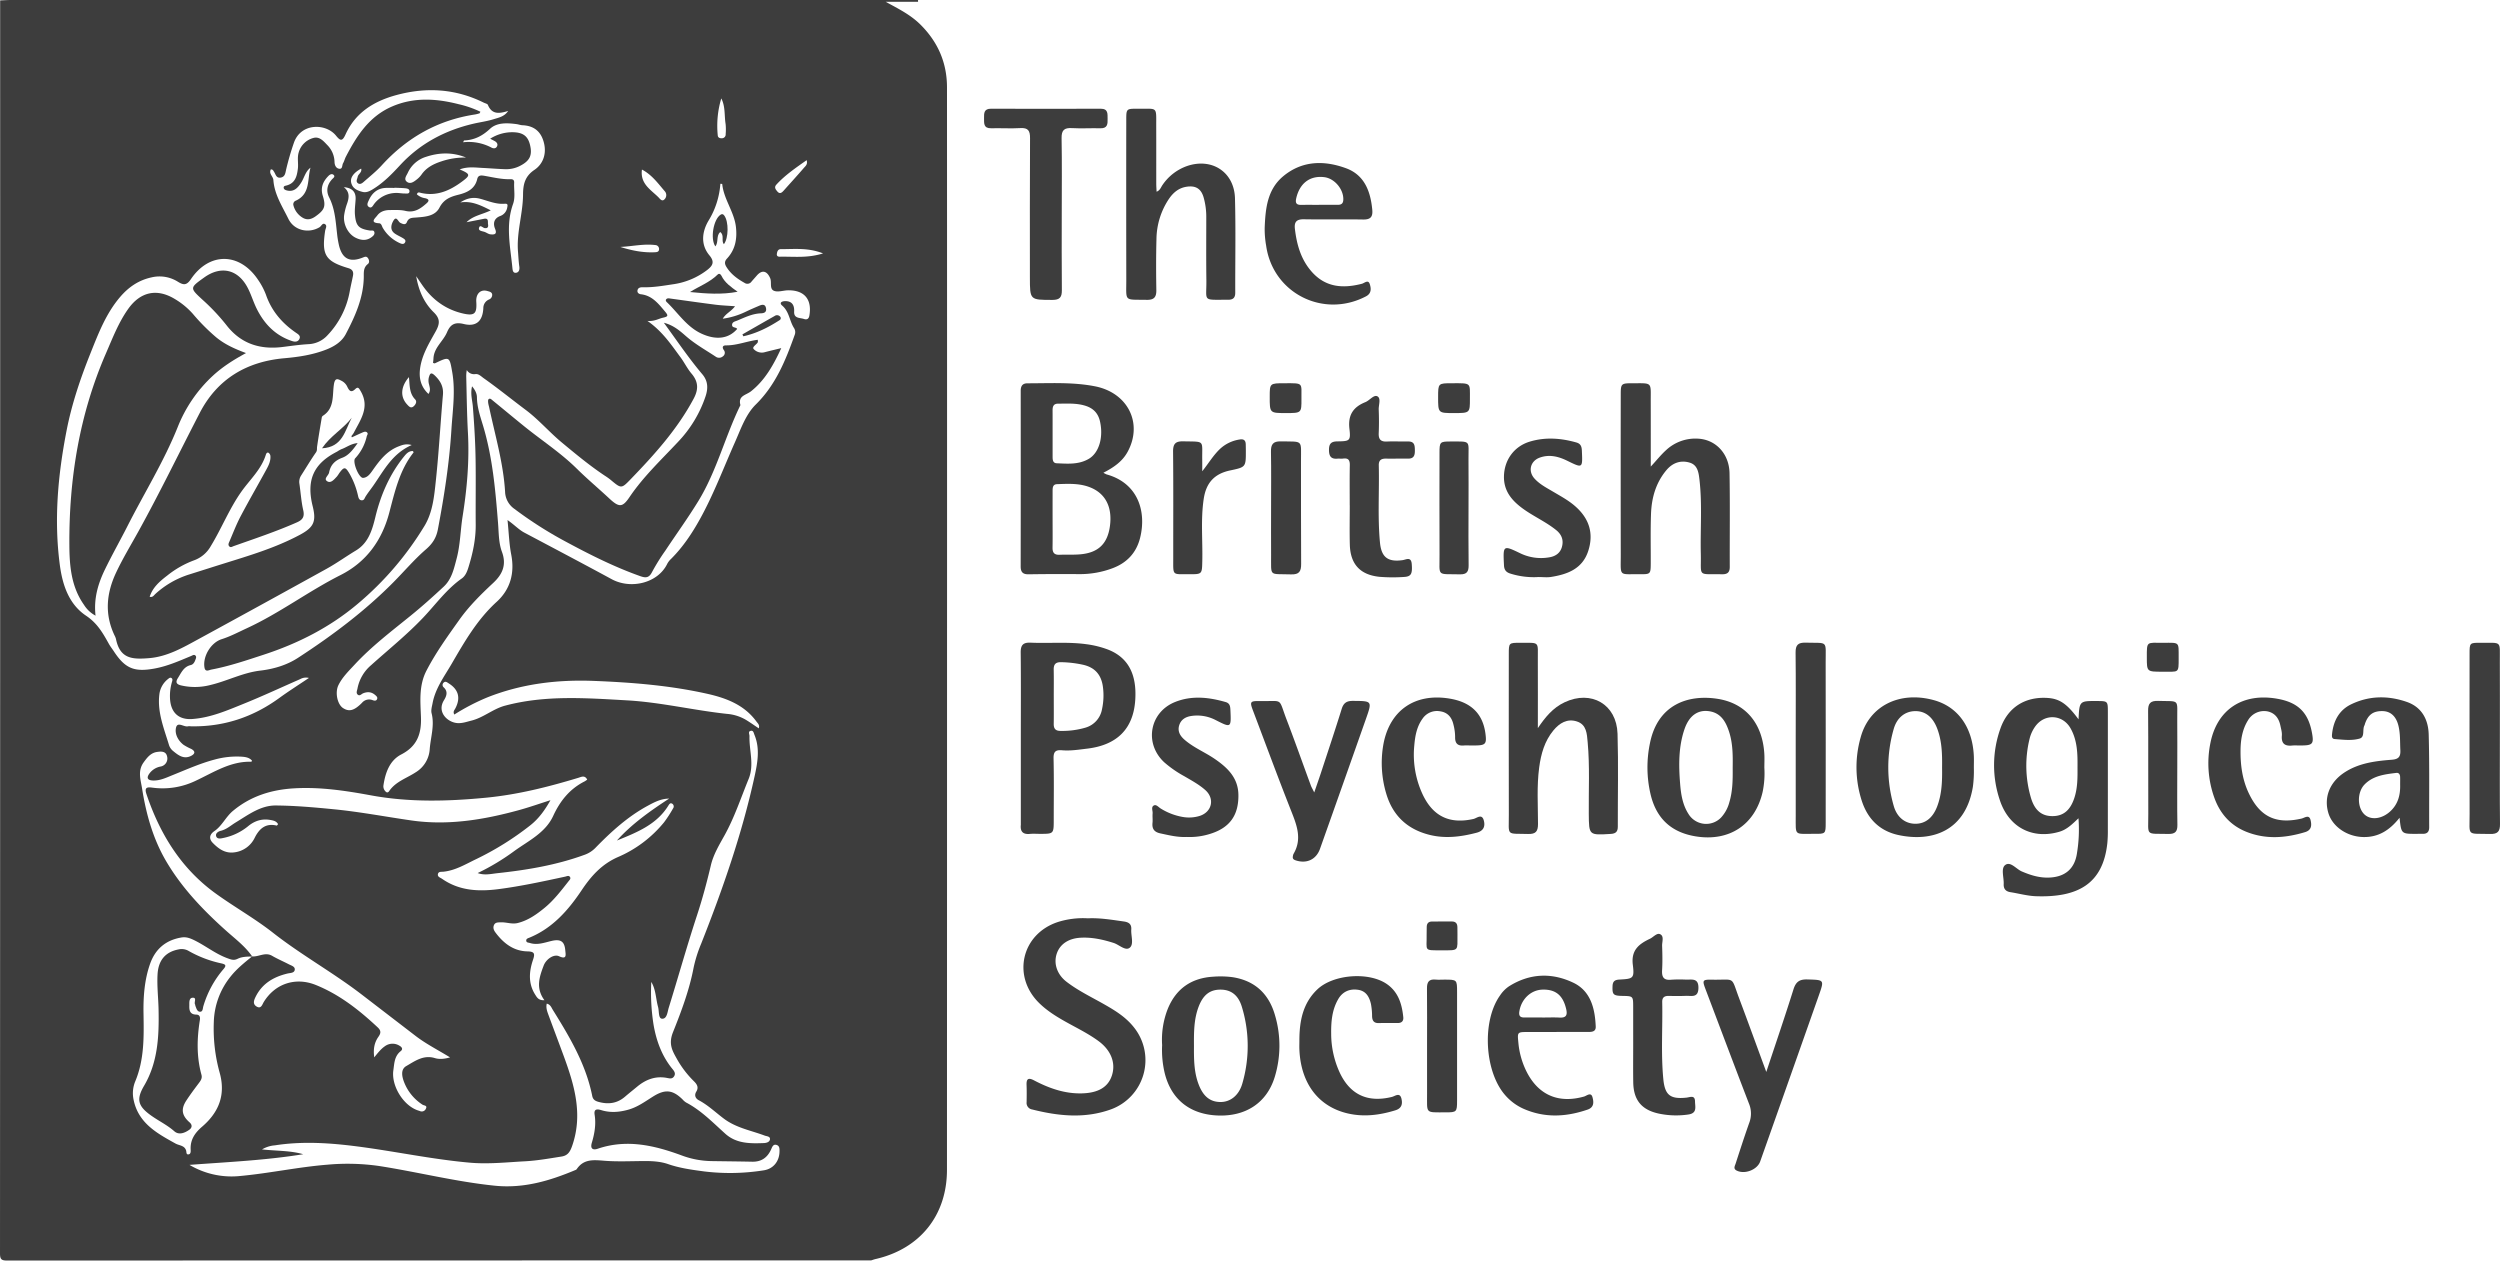
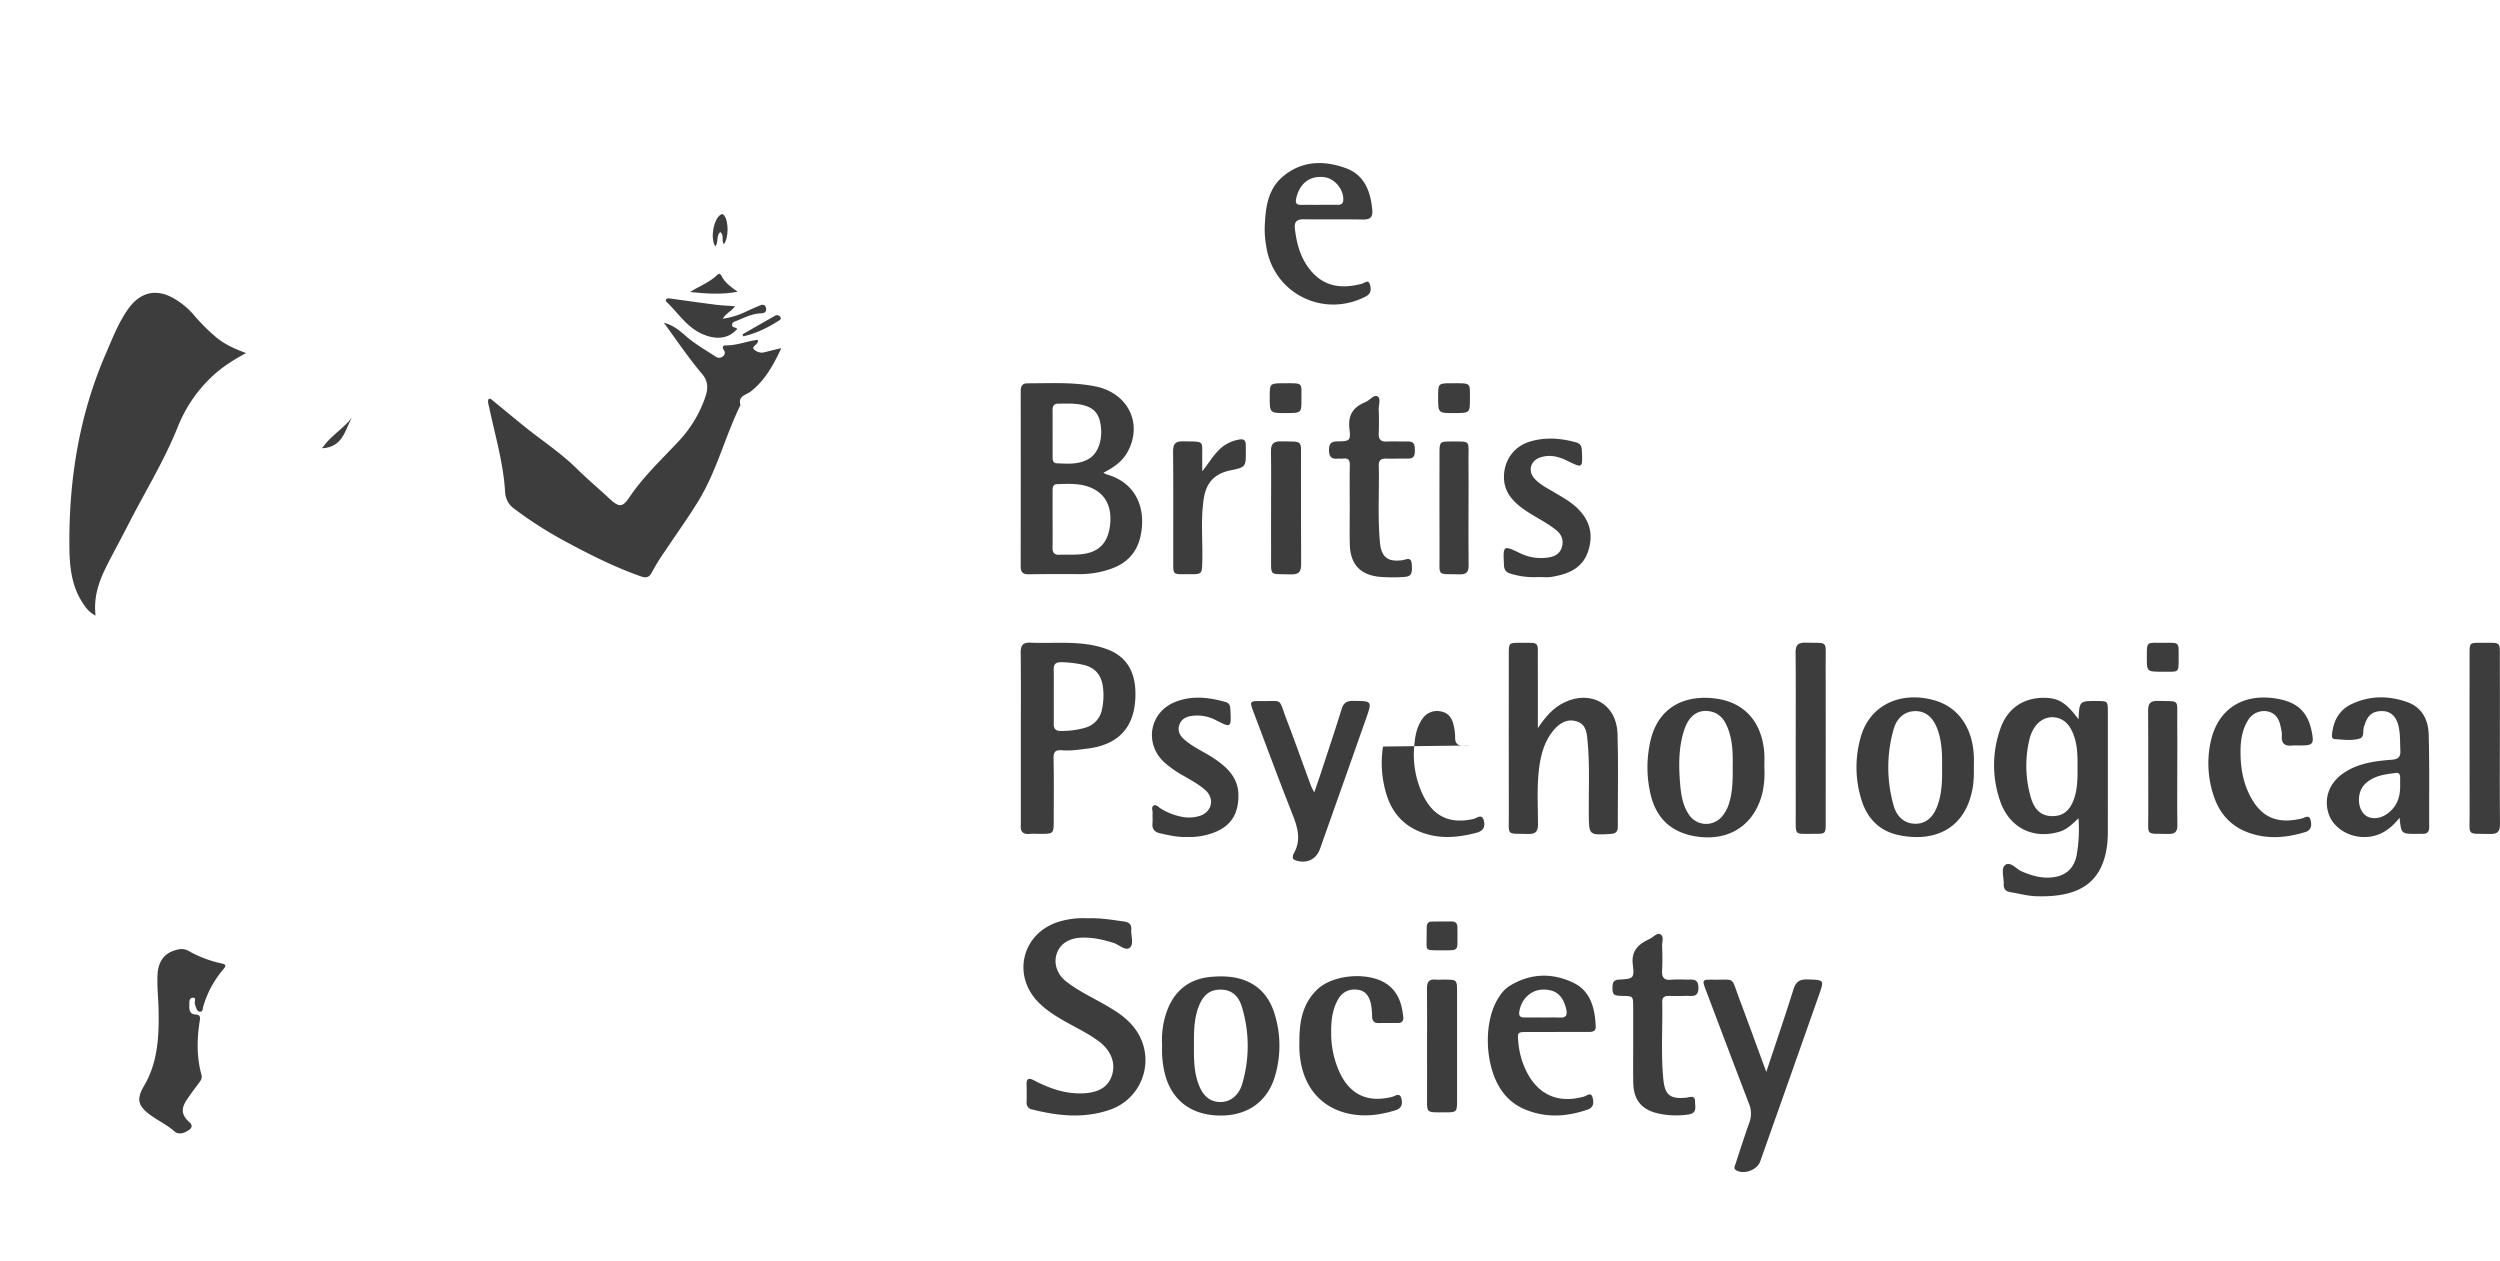
<svg xmlns="http://www.w3.org/2000/svg" id="Layer_1" data-name="Layer 1" viewBox="0 0 1525.28 769.091">
  <defs>
    <style>
      .cls-1 {
        fill: #3d3d3d;
      }
    </style>
  </defs>
  <title>74a8994d-2c6b-4451-8922-3e48191427dc</title>
  <g>
-     <path class="cls-1" d="M.09.25C2.326.164,4.563,0,6.8,0q272.386-.01,544.771,0h8.53q.01.558.02,1.115H540.4c7.58,4.165,15.055,7.8,21.206,13.924,10.687,10.644,16.162,23.307,16.168,38.266q.069,175.8.026,351.606,0,154.429-.043,308.858c-.015,27.758-16.5,48.192-43.542,54.388-.924.212-1.817.555-2.724.837q-263.537,0-527.075.09c-3.6,0-4.415-.812-4.414-4.414Q.148,382.463.09.25ZM153.828,583.518c4.059.353,7.943-2.818,12.163-.373,3.313,1.92,6.857,3.436,10.264,5.2,1.518.786,3.864,1.355,3.574,3.368s-2.758,1.854-4.39,2.246c-8.46,2.033-15.421,6.04-19.458,14.152-1.073,2.156-1.928,4.432.509,5.949,2.834,1.764,3.486-1.2,4.464-2.78,6.932-11.211,19.4-15.3,31.717-10.331,14.5,5.847,26.489,15.32,37.774,25.876,2.171,2.031,1.947,3.585.433,5.737-2.465,3.5-3.244,7.448-2.558,12.551,2.244-2.761,4-5.013,6.33-6.666a7.92,7.92,0,0,1,9.018-.477c1.461.8,2.43,2.06.793,3.359-3.863,3.064-3.862,7.412-4.473,11.688-1.357,9.492,6.233,21.8,15.345,24.577.306.093.611.192.909.309a2.719,2.719,0,0,0,3.615-1.518c1.008-2-1.184-1.816-2.061-2.4a28.643,28.643,0,0,1-11.315-13.921c-1.289-3.408-2.1-7.645,1.386-9.645,5.236-3.007,10.478-6.989,17.443-4.867,2.61.795,5.593.618,9.277-.423-7.544-4.643-14.682-8.228-21-13.08q-16.553-12.711-33.1-25.427c-17.4-13.347-36.668-24-53.939-37.548-11.2-8.792-23.71-15.785-35.2-24.123-20.888-15.156-33.88-36.245-42.008-60.519-1.3-3.888.257-4.353,3.542-3.891a46.391,46.391,0,0,0,26.552-4.208c10.9-5.086,21.186-11.993,33.967-11.58.062,0,.133-.257.342-.685-1.625-1.9-3.973-2.247-6.3-2.406a50.752,50.752,0,0,0-16.611,1.788c-8.851,2.354-17.162,6.107-25.62,9.5-3.84,1.54-7.622,3.421-11.946,3.244-3.357-.137-3.975-1.684-2.091-4.278a10.876,10.876,0,0,1,6.718-4.229,4.968,4.968,0,0,0,4.065-6.13c-.7-3.374-3.68-3.159-6.236-2.767-3.783.581-5.932,3.377-8.049,6.292-3.8,5.228-1.852,10.581-.974,16.093,2.489,15.622,6.678,30.689,14.742,44.374,9.584,16.266,22.5,29.749,36.5,42.277,5.561,4.977,11.623,9.482,15.931,15.74-3.049.068-6.172.065-8.939,1.432-2.293,1.133-3.967.44-6.2-.375-7.316-2.676-13.323-7.624-20.217-10.985-2.468-1.2-4.875-2.157-7.794-1.672-9.607,1.595-15.982,7.062-19.157,16.082-3.437,9.767-4.175,19.981-4.008,30.258.228,14.1.556,28.134-5.094,41.579a18.926,18.926,0,0,0-1.005,10.853C84.288,685.2,95.744,691.415,107.1,697.7c2.277,1.26,5.459,1.075,6.454,4.262.3.961-.087,2.656,1.6,2.315,1.3-.262,1.224-1.817,1.169-2.868-.316-6.008,2.567-10.207,6.968-13.987,10.173-8.739,14.524-19.352,10.73-32.945a100.627,100.627,0,0,1-3.572-30.872A46.054,46.054,0,0,1,140.7,595.794C144.536,590.971,149.17,587.3,153.828,583.518ZM293.109,68.184c-.388.705-.434.924-.535.953a22.65,22.65,0,0,1-2.737.7c-22.77,3.457-41.548,14.143-56.987,31.1-3.322,3.649-7.247,6.755-10.96,10.036-.939.83-2.2,1.754-3.465.864-1.547-1.091-.449-2.594-.2-3.951.324-1.754,2.757-2.681,2.129-5.014-4.472,2.4-6.751,5.43-6.112,8.454.773,3.656,3.779,4.968,6.982,5.766,2.139.533,4.045-.311,5.9-1.421,6.546-3.913,11.811-9.3,16.908-14.823,12.241-13.267,27.4-21.291,44.8-25.362,4.044-.946,8.209-1.468,12.157-2.7,3.171-.99,6.751-1.592,9.034-5.086-5.13,1.56-9.843,2.452-12.363-3.705-.277-.676-1.621-.924-2.48-1.35-17.132-8.494-34.894-9.625-53.223-4.674C228.208,61.686,216.886,68.62,210.8,82.054c-1.925,4.246-3.122,4.024-5.791.72-6.2-7.68-21.554-7.9-25.742,4.464a167.5,167.5,0,0,0-4.669,16.1c-.5,2.186-.613,4.656-3.525,5.037-2.6.34-2.87-2.086-3.891-3.582-.435-.638-.665-1.484-1.934-1.438-1.418,2.57,1.386,4.252,1.54,6.461.614,8.82,5.46,16.146,9.155,23.692,3.606,7.363,12.6,9.019,19.035,5.115,1.108-.673,1.827-2.926,3.424-1.779,1.336.959.16,2.693-.043,4.061-2.183,14.689.146,18.507,14.2,22.7,2.6.777,3.251,2.323,2.789,4.674-.616,3.136-1.37,6.245-1.953,9.387a51.96,51.96,0,0,1-13.7,27,16.558,16.558,0,0,1-11.447,5.309c-5.255.31-10.489,1.05-15.719,1.711-13.9,1.757-25.594-1.947-34.414-13.363a125.465,125.465,0,0,0-14.45-15.354c-7.947-7.326-7.965-7.307.96-13.707,10.048-7.206,20.3-5.041,26.233,5.849,2.284,4.192,3.608,8.9,5.733,13.189,4.636,9.364,11.479,16.467,21.667,19.8,1.763.576,3.664.555,4.5-1.512.694-1.718-.765-2.62-1.944-3.422-8.564-5.828-15.027-13.247-18.5-23.2a41.852,41.852,0,0,0-4.914-9.316c-11.189-16.68-29.65-16.968-40.9-.376-2.658,3.92-4.508,3.753-7.963,1.621A21.068,21.068,0,0,0,92.4,169.242c-7.906,1.722-14.043,6.006-19.152,11.992-8.575,10.048-13.207,22.189-18.025,34.232-6.134,15.331-11.428,30.947-14.589,47.161-5.287,27.121-7.79,54.406-4.139,82.034,1.639,12.4,5.607,24.042,16.028,31,6.922,4.622,10.31,10.713,13.956,17.272.852,1.532,1.974,2.912,2.937,4.385,6.964,10.654,12.582,12.85,25.037,10.534,7.815-1.453,14.945-4.634,22.178-7.638.852-.354,1.8-1.09,2.634-.219.775.81.207,1.824-.108,2.7-.5,1.4-1.28,2.719-2.8,3.074-4.323,1.007-5.782,4.71-7.821,7.933-1.542,2.439-.982,3.738,1.8,4.439a37.309,37.309,0,0,0,18.031-.219c10.272-2.43,19.763-7.514,30.379-8.766,8.215-.969,16.2-3.334,23.039-7.784,20.814-13.535,40.659-28.391,58.2-46.09,6.644-6.7,12.789-13.957,19.892-20.118,4.041-3.505,6.3-7.036,7.29-12.241,3.818-20.125,6.981-40.347,8.245-60.779.719-11.608,2.539-23.256.517-34.955-1.685-9.746-1.64-9.805-10.583-5.527-.213.1-.57-.1-1.145-.211.087-.9.216-1.822.257-2.745.29-6.607,5.911-10.445,8.258-15.959,2.038-4.789,4.687-6.421,10.262-5.065,7.615,1.852,11.539-1.807,11.909-9.756a5.614,5.614,0,0,1,3.493-5.208,3.01,3.01,0,0,0,1.9-3.073c-.23-1.528-1.766-1.759-2.94-2.1-4.153-1.2-7.072,1.689-6.754,6.6.469,7.222-1.066,8.746-8.118,7.123-10.255-2.361-18.329-8.13-24.4-16.706-1.411-1.993-2.755-4.034-4.13-6.052,1.391,8.564,4.735,16.213,10.717,22.043,4.214,4.107,3.568,7.305,1.108,11.726-4.032,7.247-8.476,14.419-9.511,22.915-.7,5.765.622,10.918,5.154,15.155,1.492-2.12.765-4,.361-5.81a8.39,8.39,0,0,1-.127-4.26c.648-2.241,1.2-3.541,3.689-1.14,3.439,3.325,5.352,6.819,4.913,11.806-1.529,17.348-2.461,34.755-4.3,52.066-1.01,9.495-1.882,19.429-6.913,27.778A191.646,191.646,0,0,1,218.3,368.359c-16.989,14.363-36.46,24.235-57.5,31.106-10.484,3.424-20.946,7-31.82,9.047-1.383.26-3.685,1.761-4.209-1.175-1.206-6.754,3.853-15.263,10.455-17.359,5.378-1.707,10.308-4.345,15.393-6.689,19.96-9.2,37.554-22.542,57.148-32.43,15.686-7.916,25.251-21.068,29.751-38.133,3.375-12.8,6.272-25.889,14.787-36.664.089-.112-.211-.531-.354-.866-2.362-.118-3.893,1.417-5.169,2.979-8.954,10.965-14.509,23.758-17.768,37.276-2.005,8.319-4.394,15.913-11.875,20.419-6.026,3.63-11.744,7.756-17.888,11.155q-38.851,21.492-77.84,42.736c-9.682,5.27-19.27,10.914-30.674,11.8-9.855.77-17.513.519-19.982-11.716a10.073,10.073,0,0,0-.9-2.224c-6.141-12.978-4.969-25.679,1.035-38.4,4.039-8.556,8.928-16.616,13.492-24.871,13.162-23.805,25.005-48.3,37.5-72.448,10.782-20.833,28.754-31.315,51.584-33.335,8.877-.785,17.424-2.078,25.679-5.329,4.9-1.928,9.4-4.789,11.817-9.4,5.653-10.782,10.7-21.882,10.979-34.421.068-3.014-.422-6.062,2.472-8.315,1.067-.83.951-2.317.144-3.529-.944-1.417-1.955-.933-3.294-.4-7.832,3.1-12.393.773-14.409-7.325a58.722,58.722,0,0,1-1.239-7.562c-.846-7.455-1.273-14.936-4.8-21.869-1.963-3.856-1.283-7.785,1.844-11.1.667-.707,2.129-1.609.746-2.718-.97-.777-2.2-.106-3.013.719-3.356,3.415-4.992,7.224-3.449,12.177,2.006,6.442,1.061,8.6-4.472,12.536-2.407,1.714-4.923,2.417-7.623.91a12.3,12.3,0,0,1-5.874-7.852,2.39,2.39,0,0,1,1.6-2.7c8.911-4.154,6.846-12.986,8.862-20.089-3.141,2.358-3.782,6.156-5.72,9.175-2.076,3.233-4.548,5.925-8.993,4.632-.779-.227-1.557-.629-1.643-1.538-.1-1.111.926-1.2,1.627-1.376,5.366-1.372,6.443-5.541,7.02-10.252.409-3.339-.5-6.709.537-10.022a12.721,12.721,0,0,1,8.847-8.722c3.754-1.116,6.2,1.818,8.529,4.256A15.065,15.065,0,0,1,204.094,98.8c.047,1.889.818,3.753,2.689,4.124,2.379.473,1.806-2.117,2.527-3.328s1.04-2.691,1.7-3.965c6.65-12.793,14.237-24.677,28.3-30.706,13.358-5.726,26.886-4.831,40.48-1.358A62.831,62.831,0,0,1,293.109,68.184Zm16.535,249.11c4.291,2.961,6.871,5.867,10.277,7.673,17.78,9.427,35.585,18.808,53.276,28.4,11.674,6.33,28.237,2.441,33.931-9.437a11.562,11.562,0,0,1,2.354-3c7.09-7.078,12.595-15.289,17.439-24,8.42-15.147,14.475-31.36,21.491-47.143,3.57-8.032,6.536-16.923,12.705-22.993,12.195-12,18.186-26.963,23.719-42.411a4.568,4.568,0,0,0-.353-4.166c-2.826-4.354-2.9-10.064-7.262-13.768-1.974-1.676-.29-2.684,1.737-2.721,3.932-.073,5.786,2.082,5.56,6.37-.227,4.316,3.521,3.691,5.931,4.5,1.57.528,2.965.278,3.368-2.09,1.674-9.818-3.049-15.548-13.029-15.387-2.845.046-6.013,1.253-8.446.349-3.087-1.147-1.321-5.172-2.465-7.78-2-4.554-5.017-5.216-8.238-1.459-1.04,1.213-2.12,2.391-3.161,3.6a3.02,3.02,0,0,1-4.242.742c-4.388-2.452-8.342-5.348-11.037-9.731-1.149-1.868-1.258-3.356.382-5.124,5.039-5.429,6.228-11.958,5.429-19.169-1.037-9.355-7.457-16.943-8.37-26.3a6.468,6.468,0,0,0-1.14-.118,49.577,49.577,0,0,1-7.227,22.506c-3.99,6.781-4.933,14.6.574,21.187,3.508,4.2,1.706,6.487-1.437,8.935a44.239,44.239,0,0,1-21.051,8.72c-6.006.9-12,1.943-18.119,1.779-1.439-.039-3.072.2-3.32,2.049-.18,1.342.939,2.089,2.077,2.22,6.922.792,10.72,5.773,14.776,10.587,2.064,2.449,1.895,3.019-1.322,3.73-2.7.6-5.165,2.317-9.451,1.951,9.2,6.418,14.485,14.482,20.181,22.169,2.374,3.2,4.124,6.9,6.693,9.921,4.206,4.941,4.422,9.57,1.35,15.335-9.917,18.609-23.825,34.009-38.3,49.008-5.822,6.034-5.831,6-12.41.494a39.266,39.266,0,0,0-3.522-2.5c-9.214-6.124-17.694-13.177-26.2-20.23C335.15,263.653,328.64,256,320.757,250.1c-8.575-6.415-16.9-13.178-25.651-19.356-1.559-1.1-3.026-2.737-5.041-2.513a5.112,5.112,0,0,1-5.26-2.47,20.16,20.16,0,0,0-.333,4.579c.271,11.192.4,22.379,1.012,33.572.938,17.133-.537,34.176-3.241,51.129-1.358,8.517-1.4,17.236-3.618,25.626-1.633,6.18-2.984,12.649-7.886,17.225-6.542,6.106-13.223,12.093-20.172,17.728-11.807,9.575-23.934,18.776-34.3,29.976-3.568,3.856-7.409,7.577-9.775,12.389-2.205,4.486-.685,11.744,2.815,14.021,3.691,2.4,6.832,1.564,11.554-3.224a5.709,5.709,0,0,1,6.538-1.591c.9.326,2.011.573,2.572-.468.692-1.285-.376-2.092-1.21-2.8-2.174-1.85-4.575-1.983-7.189-.94-1.08.431-2.142,1.974-3.407.739-1.052-1.026-.27-2.474-.054-3.67a24.66,24.66,0,0,1,8.3-14.213c10.691-9.618,21.928-18.624,31.852-29.1,7.667-8.1,14.217-17.3,23.51-23.828,2.086-1.466,3.162-4,3.939-6.485,2.686-8.586,4.6-17.287,4.524-26.371-.108-13.281.13-26.566-.075-39.844-.165-10.709-.835-21.4-1.665-32.09-.3-3.863-1.612-7.843-.492-12.428,2.017,2.388,2.964,4.589,2.985,6.723.056,5.865,1.907,11.315,3.565,16.756,5.965,19.575,7.71,39.8,9.309,60.01.468,5.918.336,11.964,2.379,17.5,2.9,7.849.378,13.638-5.253,18.9-7.488,6.994-14.776,14.154-20.757,22.573-7.139,10.05-14.346,20.006-20.043,31.014-4.706,9.094-3.706,18.726-3.358,28.23.373,10.156-2.213,17.835-11.992,22.886-7.128,3.682-9.739,11.14-10.894,18.871a4.356,4.356,0,0,0,1.465,3.9c.751.716,1.508.373,2.005-.362,3.982-5.89,10.74-7.89,16.289-11.557a17.771,17.771,0,0,0,8.486-14.241c.574-7.228,3.032-14.311,1.132-21.734-.48-1.877.221-4.113.6-6.143,1.69-9.064,7.133-16.268,11.638-24.017,7.886-13.566,15.617-27.026,27.469-37.82,8.282-7.543,11.086-17.464,8.877-28.818C310.646,331.836,310.447,325.12,309.644,317.294Zm23.934,295.04c-.555,2.4.16,4.485.912,6.526,3.151,8.56,6.381,17.091,9.524,25.653,6.514,17.748,11.722,35.562,5.057,54.624-1.256,3.591-2.648,5.887-6.518,6.492-7.417,1.159-14.792,2.492-22.322,2.893-11.177.6-22.37,1.831-33.539.844-22.947-2.029-45.506-6.892-68.327-9.865-16.833-2.193-33.726-3.351-50.64-.712a18.051,18.051,0,0,0-7.866,2.486c9.126.98,17.262.655,25.126,2.928-22.665,3.69-45.542,4.723-69.4,6.5a50.285,50.285,0,0,0,31.135,6.767c17.812-1.662,35.374-5.491,53.257-6.9a135.468,135.468,0,0,1,30.98.77c23.662,3.652,46.933,9.613,70.87,12.065,17.575,1.8,33.511-2.941,49.258-9.564a1.781,1.781,0,0,0,.788-.534c4.284-6.4,10.436-5.617,17-5.107,8.118.631,16.322.191,24.488.171,4.832-.012,9.775.3,14.222,1.846,7.2,2.5,14.572,3.485,22.028,4.484a130.564,130.564,0,0,0,36.274-.658c5.97-.867,9.569-5.545,9.7-11.372.037-1.619.151-3.456-1.7-4.1-2.13-.738-2.767,1.221-3.376,2.6-2.244,5.072-5.94,7.723-11.588,7.6-8.3-.175-16.6-.242-24.9-.38a53.868,53.868,0,0,1-17.84-3.346c-16.805-6.216-33.7-10.233-51.506-4.186-2.934,1-4.695.009-3.59-3.67,1.667-5.551,2.636-11.2,1.707-17.05-.565-3.557,1.416-3.636,4.06-2.824,5.527,1.7,10.947,1.27,16.514-.294,5.72-1.607,10.291-5.036,15.168-8.077,7.328-4.57,11.937-4.016,17.887,1.825a10.075,10.075,0,0,0,2.17,1.879c9.215,4.818,16.334,12.24,23.94,19.073,6.768,6.08,15.157,5.994,23.495,5.685,1.462-.054,3.6-.559,3.756-2.362.15-1.781-2.013-1.752-3.257-2.219-8.347-3.13-17.3-4.673-24.719-10.2-5.12-3.81-9.725-8.315-15.447-11.345-1.986-1.052-2.94-2.989-1.53-5.287,1.606-2.617.384-4.516-1.476-6.333a60.349,60.349,0,0,1-10.439-13.718c-2.815-5.022-5.156-9.1-2.28-16.268,5.075-12.649,9.945-25.662,12.538-39.247a81.532,81.532,0,0,1,4.607-14.633c13.2-33.37,24.98-67.217,32.642-102.327,1.779-8.152,3.333-16.724-.094-25.069-.484-1.179-.667-2.879-2.284-2.512-1.817.412-.739,2.088-.774,3.258-.258,8.7,3.032,17.435-.519,26.1-4.728,11.541-8.612,23.426-14.7,34.4-3.251,5.86-6.792,11.7-8.339,18.279-2.417,10.277-5.143,20.417-8.442,30.47-6.134,18.693-11.447,37.655-17.265,56.454-.8,2.571-1.033,6.929-4.143,6.681-2.265-.18-1.67-4.62-2.366-7.157-1.394-5.082-1.321-10.582-4.132-15.28a125.731,125.731,0,0,0,1.4,26.233c1.724,9.852,5.107,19.127,11.621,27.018.931,1.129,2.024,2.615.857,4.37-1.151,1.73-2.728,1.245-4.313.942-6.978-1.335-12.9.945-18.206,5.341-2.462,2.041-4.974,4.024-7.4,6.11-4.817,4.147-10.208,4.811-16.2,3.154-2.121-.586-3.369-1.472-3.807-3.659-3.88-19.39-13.807-36.028-24.056-52.5C336.413,614.748,335.862,612.863,333.578,612.334Zm24.69-136.689c-1.508-2.882-3.574-1.647-5.493-1.067-18.381,5.557-36.888,10.233-56.131,12.1-23.52,2.28-46.934,2.882-70.233-1.405-15.46-2.845-30.932-5.192-46.68-4.311-13.871.776-26.647,4.63-37.617,13.779-4.389,3.66-6.661,9.142-11.28,12.294-3.444,2.349-3.158,5.026-1.067,7.174,3.545,3.645,7.68,6.7,13.437,5.794a15.891,15.891,0,0,0,12.266-9c2.834-5.575,6.7-8.894,13.368-7.3.147.035.407-.406.826-.848-1-1.88-2.849-2.244-4.71-2.58-5.247-.947-9.765.576-13.784,3.971a34.85,34.85,0,0,1-15.071,7.034c-1.466.336-3.652.766-4.217-1.107-.537-1.783,1.312-2.919,2.824-3.288,3.567-.87,6.13-3.306,9.122-5.117,7.633-4.622,15.133-10.4,24.434-10.332,11.793.089,23.6,1.147,35.356,2.3,15.91,1.555,31.631,4.569,47.445,6.84,22.209,3.189,44.01-.4,65.452-6.286,6.508-1.788,12.887-4.042,19.325-6.083-3.377,6.031-7.138,11.262-12.34,15.365a179.113,179.113,0,0,1-33.347,20.77c-6.3,3.034-12.409,6.76-19.619,7.5-1.234.127-2.9-.213-3.314,1.305-.5,1.838,1.381,2.262,2.5,3.042,10.557,7.358,22.348,7.851,34.546,6.265,13.652-1.775,27.082-4.706,40.521-7.6,1.042-.224,2.3-.98,3.037.314.551.967-.365,1.755-.952,2.5-4.547,5.788-9.028,11.666-14.767,16.341-4.837,3.941-9.894,7.528-16.16,9.117-3.627.919-6.975-.566-10.468-.4-1.6.075-3.349-.1-4.121,1.736-.69,1.641-.073,3.126.936,4.476,4.906,6.558,11.007,11.331,19.516,11.519,4.328.1,4.668,1.373,3.39,5.149-2.425,7.162-3,14.435,1.347,21.266,1.054,1.657,2.006,3.544,5.618,3.372-5.447-7.385-3.055-14.285-.484-21.078,1.538-4.065,6.272-7.186,9.358-5.768,5,2.3,4.071-.979,3.852-3.565-.467-5.511-2.865-7.057-8.432-5.744-4.332,1.022-8.618,2.688-13.181,1.237-.857-.273-2.121-.141-2.211-1.413-.086-1.2,1.078-1.475,1.918-1.819,14.115-5.788,23.707-16.715,31.863-28.915,5.805-8.683,12.231-15.9,22.162-20.272a73.947,73.947,0,0,0,28.122-21.191,75.753,75.753,0,0,0,5.477-8.432,1.987,1.987,0,0,0-.529-2.961c-1.123-.652-1.748.273-2.258,1.1-7.235,11.774-19.393,16.468-31.442,21.4,9.2-10.234,20.357-18.06,31.846-25.58-4.885.012-8.957,2.159-12.958,4.321-12.247,6.618-22.408,15.88-32.035,25.766a17.252,17.252,0,0,1-6.769,4.26c-17.116,6.238-34.9,9.2-52.9,11.14-3.974.429-7.957,1.473-12.133-.064a139.768,139.768,0,0,0,22.545-13.583c8.629-6.21,18.8-11.012,23.539-21.29,4.239-9.2,10.128-16.509,19.232-21.091A12.9,12.9,0,0,0,358.269,475.645ZM91.317,364.118c1.871.471,2.527-.87,3.392-1.667a54.969,54.969,0,0,1,21.062-12.066c6.715-2.113,13.42-4.259,20.138-6.362,16.022-5.015,32.153-9.743,47.054-17.73,8.53-4.572,10.117-8.162,7.8-17.475-3.969-15.942.535-25.985,14.909-33.281a20.106,20.106,0,0,1,2.49-1.434c3.148-1.047,5.832-3.425,10.045-3.761-2.841,4.042-5.5,7.505-9.365,8.936-4.555,1.686-7.188,4.411-8.056,9.015-.35,1.857-3.54,3.791-1.183,5.313,2.3,1.488,4.3-1.157,5.952-2.87a18.432,18.432,0,0,0,1.356-1.974c3.081-4.178,3.827-4.1,6.505.524a48.247,48.247,0,0,1,5.072,13.409c.287,1.235.745,2.6,2.391,2.547,1.356-.044,1.547-1.306,2.138-2.255,1.421-2.281,3.118-4.388,4.665-6.592,6.456-9.2,11.542-19.636,23.525-24.876-3.444-.925-5.6-.083-7.826.757-7.309,2.763-11.767,8.591-16.025,14.666-1.483,2.115-3.094,4.43-5.812,4.619-2.6.181-6.692-9.914-4.843-11.932a28.932,28.932,0,0,0,7.047-13.39c.169-.743.923-1.46.361-2.205-.7-.928-1.78-.656-2.648-.29-2.28.962-4.511,2.042-6.79,3.088-.172-.538-.3-.741-.251-.816a16.912,16.912,0,0,0,1.373-1.863c4.094-8,9.978-15.649,4.31-25.41-.976-1.681-1.6-3.068-3.288-1.428-2.584,2.512-3.7,1.152-4.887-1.247a7.6,7.6,0,0,0-3.165-3.521c-2.625-1.38-4.4-2.441-5.079,2.265-.957,6.642.435,14.441-6.812,18.942a1.993,1.993,0,0,0-.6,1.273c-.975,5.83-1.976,11.657-2.816,17.507-.171,1.193.186,2.241-.7,3.513-3.188,4.572-6.045,9.375-9.044,14.081a7.027,7.027,0,0,0-1.036,5.031c.792,5.374,1.115,10.848,2.329,16.12.916,3.977-.335,5.862-3.809,7.4-12.6,5.583-25.661,9.911-38.626,14.505-.864.306-1.813,1.048-2.662.181-.976-1-.289-2.166.127-3.135,2.2-5.139,4.211-10.389,6.813-15.324,5.071-9.617,10.534-19.027,15.737-28.576,1.371-2.516,2.64-5.177,2.388-8.176a2.671,2.671,0,0,0-1.154-1.913c-.914-.448-1.409.5-1.64,1.243-2.748,8.863-9.583,15.008-14.752,22.26-7.465,10.473-12.152,22.512-18.824,33.447a19.16,19.16,0,0,1-10.3,8.7,58.956,58.956,0,0,0-16.217,9.223C97.6,354.573,93.171,358.26,91.317,364.118Zm371.619,80.256c.7-2.077-.6-3.006-1.4-4.11-7.473-10.29-18.558-14.406-30.237-17.016-22.679-5.069-45.791-6.9-68.943-7.812-22.232-.874-44.037,1.734-64.932,10.008a130.983,130.983,0,0,0-20.236,10.507c-1-1.78.11-2.749.666-3.829,3.266-6.338,1.906-11.435-4.1-15.2-.924-.579-1.941-1.508-3.013-.5a1.9,1.9,0,0,0,0,2.972c2.766,2.6,1.64,5.385.117,7.856-4.5,7.292,2.328,13.569,8.314,13.925,2.982.177,5.64-.831,8.427-1.519,7.393-1.827,13.166-7.156,20.529-9.121,24.556-6.553,49.429-4.646,74.319-3.246,20.631,1.161,40.737,6.085,61.222,8.269a27.01,27.01,0,0,1,10.949,3.349C457.429,440.563,460.088,442.488,462.936,444.374ZM299.059,84.634a25.037,25.037,0,0,1,13.882-3.963c6.139.128,9.149,2.354,10.449,7.824,1.473,6.2-.13,9.548-5.812,12.546a18.34,18.34,0,0,1-9.237,2.192c-4.627-.142-9.245-.555-13.87-.775-4.473-.213-9.009-.962-14.019.9,6.58,2.827,6.752,3.488,1.375,7.472-7.411,5.492-15.457,9.1-25.063,6.846-.77-.181-1.932-.791-2.428.895a9.465,9.465,0,0,0,5.033,2.357c2.419.566,2.662,1.551.906,3.107-3.664,3.248-7.4,5.945-12.9,4.636-3.056-.728-6.363-.533-9.556-.52-2.973.013-5.842.866-7.658,3.338-1.195,1.626-4.821,4.4,1.091,4.724,1.535.083,1.675,1.767,2.3,2.825a22.827,22.827,0,0,0,10.583,9.383c1.057.474,2.3.729,2.981-.506.743-1.341-.4-2.076-1.335-2.652-1.635-1-3.459-1.725-5-2.847-3.057-2.229-2.092-5.5-.743-7.787,1.878-3.181,2.84.616,4.169,1.3,1.572.809,3.252,1.539,4.063-.451,1.117-2.74,3.2-2.567,5.462-2.752,5.46-.446,11.61-.686,14.392-6.049,2.662-5.131,6.69-6.658,11.6-7.879,5.272-1.312,10.039-3.483,11.45-9.6.514-2.228,2.135-2.314,4.134-1.974,5.346.909,10.652,2.267,16.124,2.106,1.758-.051,2.347.673,2.269,2.221-.217,4.3.8,8.752-.681,12.893-4.63,12.962-1.69,25.941-.407,38.924.138,1.394.289,3.308,2.21,3.06,1.939-.25,2.268-2.166,2.024-3.807-.448-3.011-.56-6.034-.806-9.055-.961-11.8,2.994-23.137,3.075-34.814.042-6.123,1.03-11.126,6.942-15.108,5.12-3.448,7.454-9.463,5.879-16.184-1.638-6.988-5.887-10.732-13.126-11.05-1.263-.056-2.5-.54-3.767-.7-5.68-.731-11.847-1.064-16.072,2.88-4.686,4.374-9.566,6.853-15.8,7.1-.14.006-.263.452-.62,1.11a29.736,29.736,0,0,1,17.318,3.262c1.28.659,2.644.62,3.343-.718s-.024-2.472-1.279-3.2C301.263,85.752,300.559,85.418,299.059,84.634ZM188.473,413.622a7.119,7.119,0,0,0-5.241.681c-11.421,5.007-22.732,10.283-34.287,14.959-10.2,4.127-20.408,8.6-31.574,9.408-8.575.624-13.35-4.155-13.656-12.843a30.018,30.018,0,0,1,1.265-9.944c.234-.763.446-1.654-.338-2.19-.824-.563-1.514.089-2.127.583a13.9,13.9,0,0,0-5.285,9.37c-1.333,10.96,2.871,20.914,5.922,31.054a7.75,7.75,0,0,0,2.464,3.5c3.113,2.545,6.392,5.16,10.788,3.061,2.478-1.183,3.165-2.788.191-4.371a31.91,31.91,0,0,1-4.635-2.485c-3.4-2.622-5.454-6.715-4.567-10.446.951-4,4.909-.105,7.439-.855a4.925,4.925,0,0,1,1.434.018c20.058.448,38.033-5.532,54.21-17.321C176.058,421.732,181.916,418.041,188.473,413.622Zm96.171-278.046q5.3-1.037,10.6-2.074c3.138-.612,2.238,1.923,2.518,3.381s-.151,2.541-2.043,2.288c-1.195-.16-2.86-2.4-3.457-.14-.5,1.909,2,1.948,3.432,2.481,1.19.443,2.3,1.324,3.506,1.453,2.256.241,4.276.113,2.873-3.319-1.345-3.289-.763-6.3,2.957-7.8a6.585,6.585,0,0,0,4.428-5.194c.266-1.424.579-2.522-1.579-2.343-5.26.437-10.033-1.749-14.949-3.05-4.408-1.167-8.275-.255-12.1,2.262,6.77-1.086,12.358,1.65,18.589,4.821C294.082,130.947,288.6,131.571,284.644,135.576Zm-74.875-21.4c3.909,3.126,3.194,6.745,1.8,10.574a36.141,36.141,0,0,0-1.525,6.047c-.973,5.467,2.04,11.8,6.863,14.219,3.319,1.666,6.738,2.047,9.934-.424.889-.687,1.8-1.5,1.6-2.772-.271-1.677-1.7-1.015-2.708-1.168-6.725-1.022-8.537-2.687-9.162-9.487-.289-3.142.219-6.359.39-9.541C217.209,116.933,214.73,114.63,209.769,114.18Zm74.563-18.059c-8.071-3.3-16.187-3.165-24.436-.429a18.077,18.077,0,0,0-11.142,9.847c-.782,1.654-2.465,3.675-.666,5.246,2.05,1.79,4.231.275,6.013-1.142a14.634,14.634,0,0,0,3.022-3.057c2.972-4.348,7.359-6.547,12.125-8.114A44.471,44.471,0,0,1,284.332,96.122Zm207.812,1.6c-6.623,4.684-13.093,9.056-18.449,14.9-1.52,1.657-.5,2.91.537,4.153,1.5,1.8,2.714.86,3.9-.471,4.115-4.624,8.3-9.189,12.342-13.873C491.417,101.336,492.919,100.3,492.144,97.726Zm-100.486,5.728c-1.181,8.718,5.411,12.271,10.074,16.93.854.853,2.05,2.713,3.509,1.406a3.587,3.587,0,0,0,.564-4.844C401.6,112.083,397.834,106.683,391.658,103.454Zm-150.992,11.08,0,.127c-1.913,0-3.835-.119-5.737.023-4.783.357-7.9,3.128-9.819,7.31-.626,1.363-1.736,3.232.01,4.311,1.667,1.03,2.431-.951,3.257-1.99a17,17,0,0,1,12.779-6.577c1.885-.117,3.8.332,5.7.324,1.147,0,2.986.441,2.974-1.4-.009-1.518-1.7-1.711-2.952-1.822C244.812,114.658,242.736,114.628,240.665,114.533ZM502.155,154.6c-9.231-3.636-17.525-2.537-25.7-2.6-1.821-.013-2.31,1.472-2.487,2.968-.149,1.263.713,1.681,1.78,1.656C484.09,156.434,492.537,157.643,502.155,154.6ZM440.064,60.038A58.383,58.383,0,0,0,437.922,82.7c.124,1.3,1.286,1.734,2.518,1.653a2.29,2.29,0,0,0,2.3-2.51,33.218,33.218,0,0,0-.035-6.164C441.852,70.492,442.646,65.027,440.064,60.038ZM249.5,230.077c-5.145,5.987-5.375,12.128-1.06,16.752,1.1,1.18,2.258,2.568,3.979,1.022,1.266-1.137,2.137-2.864.834-4.213C249.68,239.937,250.019,235.242,249.5,230.077Zm128.959-79.419c6.824,2.166,13.678,3.566,20.77,3.259,1.273-.055,2.767-.059,2.872-1.8a2.392,2.392,0,0,0-2.3-2.606C392.619,148.641,385.594,150.337,378.463,150.658Z" transform="translate(0 0)" />
    <path class="cls-1" d="M673.192,288.432a15.459,15.459,0,0,0,1.992,1.023c19.063,5.284,24.435,22.539,20.409,38.681-2.25,9.021-7.911,15.155-16.633,18.478a56.343,56.343,0,0,1-20.668,3.664c-10.244-.069-20.491-.059-30.733.108-3.548.058-4.839-1.38-4.834-4.816q.077-53.546.021-107.093c0-2.862,1-4.611,4.123-4.612,13.752,0,27.569-.837,41.167,1.823,20.169,3.946,29.384,22.625,19.94,39.974C684.785,281.524,679.561,285.149,673.192,288.432ZM642.2,316.854c0,5.749.078,11.5-.032,17.246-.057,2.983,1.014,4.486,4.155,4.373,4.307-.154,8.644.107,12.925-.287,10.889-1,16.469-6.478,17.926-17.166,1.566-11.487-2.6-19.845-11.918-23.616-6.558-2.656-13.473-2.253-20.332-2.011-2.677.094-2.717,2.231-2.72,4.213Q642.19,308.23,642.2,316.854Zm.007-52.488q0,7.186,0,14.372c0,1.837.164,3.813,2.515,3.916,6.688.293,13.471.9,19.607-2.737,6.269-3.718,8.949-13.179,6.795-22.782-1.138-5.074-4.142-8.092-8.971-9.586-5.456-1.689-11.06-1.282-16.639-1.263-2.851.01-3.339,1.86-3.322,4.187C642.227,255.1,642.2,259.735,642.207,264.366Z" transform="translate(0 0)" />
    <path class="cls-1" d="M1268.131,438.891c.553-11.242.553-11.242,11.2-11.187,6.654.034,6.692.046,6.7,6.684q.016,36-.012,72.008a76.006,76.006,0,0,1-.323,8.147c-2.7,24.8-18.07,33.129-43.531,32.25-5.226-.18-10.4-1.652-15.612-2.475-2.855-.451-4.215-2.059-4.075-4.927.194-3.971-1.772-9.427.82-11.55,3.21-2.629,6.746,2.337,10.189,3.815,5.378,2.309,10.723,3.984,16.665,3.764,9.671-.358,15.631-5.255,17.032-14.883a88.7,88.7,0,0,0,.917-21.3c-3.7,3.485-6.951,6.827-11.608,8.207-16.292,4.827-30.885-2.524-36.384-19.3a66.527,66.527,0,0,1,.43-43.828c4.569-12.859,15.088-19.371,28.722-18.489C1256.593,426.3,1261.192,429.43,1268.131,438.891Zm-.619,29.361c.079-8.2-.029-16.386-4.2-23.819-4.9-8.737-16.13-9.205-21.782-.946a21.7,21.7,0,0,0-3.3,7.425,69.121,69.121,0,0,0,.924,36.022c2.339,7.669,6.654,11.046,13.249,10.987,6.544-.059,10.744-3.624,13.2-11.143C1267.582,480.735,1267.561,474.493,1267.512,468.252Z" transform="translate(0 0)" />
    <path class="cls-1" d="M622.816,450.443c0-17.434.114-34.869-.077-52.3-.05-4.58,1.47-6.251,6.093-6.043,11.328.508,22.7-.614,34.015.946a58.342,58.342,0,0,1,13,3.213c12.684,4.862,17.788,15.45,16.782,30.8-1.166,17.8-11.3,27.556-29.371,29.7-5.075.6-10.168,1.434-15.291.989-3.865-.336-5.278.81-5.179,4.989.294,12.469.113,24.949.11,37.424,0,8.577-.009,8.578-8.337,8.584-2.079,0-4.175-.168-6.234.033-4.216.411-5.947-1.441-5.511-5.55a4.59,4.59,0,0,0,0-.48Q622.816,476.594,622.816,450.443Zm20.1-25.556c0,5.587.062,11.175-.025,16.761-.047,3.019,1.182,4.326,4.272,4.289a50.225,50.225,0,0,0,15.118-2,14.25,14.25,0,0,0,10.055-11.191,39.426,39.426,0,0,0,.555-13.769c-1.024-7.517-5.065-11.849-12.254-13.43a68.005,68.005,0,0,0-13.284-1.542c-3.361-.067-4.541,1.394-4.473,4.594C643,414.03,642.912,419.46,642.918,424.887Z" transform="translate(0 0)" />
-     <path class="cls-1" d="M705.651,116.965c2.2-.861,2.625-2.723,3.589-4.08a30.25,30.25,0,0,1,14.934-11.566c15.191-5.236,28.868,3.625,29.3,19.673.513,19.19.107,38.4.167,57.608.01,3.086-1.356,4.3-4.347,4.286-16.078-.09-13.088,1.549-13.271-12.109-.171-12.8-.059-25.6-.059-38.408a43.3,43.3,0,0,0-1.6-11.85c-1.546-5.448-4.915-7.457-10.515-6.57-4.77.756-8.12,3.628-10.711,7.46a44.939,44.939,0,0,0-7.566,24.431c-.276,10.4-.245,20.8-.079,31.2.069,4.329-1.492,5.991-5.881,5.9-14.047-.277-12.425,1.432-12.449-12.212q-.087-48.73-.013-97.461c0-6.906.032-6.978,6.958-6.911,12.5.122,11.268-1.766,11.319,11.2.045,11.522,0,23.045.019,34.567C705.448,113.671,705.573,115.213,705.651,116.965Z" transform="translate(0 0)" />
    <path class="cls-1" d="M663.713,560.277c7.4-.341,14.663.913,21.954,1.93,3.022.422,4.767,1.622,4.537,4.889-.268,3.8,1.69,8.883-.871,11.069-2.646,2.259-6.508-1.793-9.9-2.869-6.625-2.1-13.267-3.577-20.264-3.173-7.3.422-12.577,3.962-14.485,9.861-1.942,6,.29,12.6,5.994,16.993,7.006,5.4,14.979,9.223,22.635,13.559,6.7,3.793,13.234,7.752,18.2,13.877a31.968,31.968,0,0,1-13.983,50.522c-15.874,5.652-31.834,3.982-47.754-.027a4.037,4.037,0,0,1-3.427-4.47c.064-3.521.105-7.048-.03-10.565-.148-3.846,1.248-4.464,4.542-2.734,9.168,4.815,18.721,8.231,29.321,7.936,9.906-.275,15.977-3.841,18.254-11.063,2.383-7.56-.614-15.246-8.208-20.835-6.473-4.764-13.733-8.2-20.692-12.146-5.588-3.166-10.975-6.574-15.587-11.119-16.593-16.352-10.721-41.948,11.291-49.319A50.854,50.854,0,0,1,663.713,560.277Z" transform="translate(0 0)" />
-     <path class="cls-1" d="M1007.149,284.663c3.273-3.445,5.969-6.962,9.29-9.967a26.213,26.213,0,0,1,19.811-7.049c10.79.693,18.762,9.363,18.964,21.1.328,19.047.067,38.1.136,57.156.012,3.325-1.439,4.514-4.655,4.464-15.4-.242-12.67,1.863-13.007-12.409-.355-15.033.906-30.1-.8-45.1-.494-4.349-1.055-9.118-5.97-10.591-5.479-1.642-10.414.054-14.206,4.573-6.476,7.717-9.046,16.9-9.405,26.667-.37,10.074-.117,20.17-.164,30.256-.03,6.4-.191,6.634-6.368,6.566-13.469-.148-11.895,1.952-11.922-12.036q-.094-48.752-.014-97.5c0-6.7.262-6.961,7.1-6.957,12.441.007,11.167-.923,11.2,11.014C1007.181,258.115,1007.149,271.389,1007.149,284.663Z" transform="translate(0 0)" />
    <path class="cls-1" d="M938.259,444.234c4.508-6.66,9.151-12.388,16.31-15.764,16.259-7.668,31.776,1.2,32.311,19.214.561,18.879.115,37.787.16,56.683.007,2.969-1.162,4.226-4.25,4.413-13.434.814-13.333.889-13.455-12.222-.136-14.562.65-29.139-.679-43.682-.47-5.147-.606-10.779-6.587-12.712-5.9-1.908-10.622,1-14.322,5.472-5.4,6.519-7.569,14.349-8.668,22.548-1.54,11.482-.739,23.028-.722,34.541.007,4.565-1.405,6.217-6.045,6.093-13.608-.362-11.727,1.478-11.76-11.785-.081-32.667-.031-65.335-.022-98,0-6.838.026-6.883,7.027-6.852,12.191.053,10.625-1.15,10.687,10.863C938.314,416.771,938.259,430.5,938.259,444.234Z" transform="translate(0 0)" />
    <path class="cls-1" d="M1204.274,468.482a73.693,73.693,0,0,1-.583,11.471c-4.414,27.008-24.81,33.9-45.3,29.543-11.5-2.446-18.868-9.8-22.463-20.8a66.583,66.583,0,0,1-.73-38.778c5.216-19.214,23.674-28.5,44.638-22.753,14.684,4.025,23.634,16.5,24.424,34.118C1204.366,463.68,1204.274,466.083,1204.274,468.482Zm-19.388-.12c.1-8.029-.038-16.022-2.908-23.689-2.708-7.234-7.351-10.941-13.653-10.806-5.973.128-10.986,3.872-12.982,11a84.742,84.742,0,0,0,.069,46.907c2.028,7.075,7.131,10.774,13.12,10.81,6.129.037,10.708-3.6,13.356-10.554C1184.8,484.379,1185,476.389,1184.886,468.361Z" transform="translate(0 0)" />
    <path class="cls-1" d="M709.028,637.631a51.414,51.414,0,0,1,3.4-21.992c5.1-12.569,14.6-19.033,28.007-19.763a56.329,56.329,0,0,1,11.484.3c13.554,2.07,22.149,10.008,25.931,23.1a65.148,65.148,0,0,1-.126,37.83c-4.821,15.717-17.659,24.179-34.883,23.468-16.858-.7-28.213-9.8-32.2-25.7A60.58,60.58,0,0,1,709.028,637.631Zm19.42.325c-.037,7.855-.07,15.694,2.7,23.238,2.756,7.5,6.937,11.076,13.366,11.157,5.987.076,11.3-3.883,13.409-11.164a81.682,81.682,0,0,0-.235-46.853c-2.194-7.351-6.766-10.574-13.137-10.55-6.487.024-10.557,3.3-13.277,10.479C728.368,621.938,728.407,629.943,728.448,637.955Z" transform="translate(0 0)" />
    <path class="cls-1" d="M1076.454,468.395a55.8,55.8,0,0,1-1.053,14.778c-4.617,20.066-20.407,30.444-40.837,27.105-15-2.451-24.044-10.989-27.526-25.637a71.989,71.989,0,0,1-.346-31.378c4.724-23.272,23.022-29.71,41.157-26.91,17.231,2.66,27.414,15.01,28.58,33.41C1076.611,462.63,1076.454,465.517,1076.454,468.395Zm-19.319.18c.1-7.524.135-15.06-2.262-22.3-1.922-5.81-4.773-11-11.5-12.252-7.231-1.35-12.785,2.416-15.673,10.926-3.665,10.8-3.533,21.994-2.644,33.192.521,6.565,1.534,13.04,5.261,18.711a12.615,12.615,0,0,0,19.837,1.819,21.922,21.922,0,0,0,4.936-9.194C1057.151,482.637,1057.2,475.611,1057.135,468.575Z" transform="translate(0 0)" />
    <path class="cls-1" d="M1464,498.918c-6.075,7.694-13,12.011-22.289,11.763-9.749-.26-18.616-6.288-21.122-14.576-2.853-9.435.65-18.641,9.417-24.556,8.838-5.964,19.057-7.241,29.268-8.025,4.345-.333,5.408-2.026,5.206-5.951-.262-5.1.064-10.244-1.284-15.256-1.469-5.46-4.792-8.388-9.617-8.469-5.639-.094-8.758,2.168-10.685,7.753a5.4,5.4,0,0,1-.282.915c-1.472,2.587.4,7.1-2.944,8.086-4.867,1.428-10.156.681-15.25.307-1.951-.143-1.731-1.948-1.563-3.416.893-7.826,4.357-14.25,11.51-17.734,11.02-5.369,22.582-5.5,34.066-1.509,9.237,3.21,13.1,10.877,13.347,19.827.523,18.865.215,37.753.3,56.631.012,2.857-1.284,4.1-4.071,4.014-1.278-.041-2.56.016-3.839.018C1465.04,508.753,1465.04,508.752,1464,498.918Zm.356-20.169c0-1.592.043-3.186-.013-4.776-.051-1.454-.746-2.606-2.317-2.416-6.983.846-14.066,1.658-19.345,7.031-4.653,4.737-4.574,14.13-.078,18.332,3.945,3.687,10.8,2.781,15.923-2.087C1463.15,490.441,1464.529,484.869,1464.36,478.749Z" transform="translate(0 0)" />
    <path class="cls-1" d="M1077.633,654.009c5.82-17.558,11.421-33.892,16.575-50.365,1.458-4.66,3.718-6.225,8.528-6.075,10.278.321,10.353.1,6.962,9.726q-17.855,50.689-35.794,101.348c-1.8,5.091-9.5,8.023-14.385,5.513-2.163-1.111-1.058-2.783-.611-4.16,2.715-8.369,5.421-16.744,8.361-25.036a15.761,15.761,0,0,0-.188-11.6c-8.971-23.285-17.733-46.65-26.573-69.985-2-5.284-1.771-5.768,3.9-5.665,14.7.268,11.458-2.495,16.7,11.464C1066.555,623.679,1071.834,638.253,1077.633,654.009Z" transform="translate(0 0)" />
-     <path class="cls-1" d="M647.787,130.457c0,15.533-.1,31.067.065,46.6.047,4.277-1.266,5.929-5.761,5.924-13.737-.017-13.737.144-13.738-13.711,0-28.344-.084-56.689.085-85.032.027-4.51-1.173-6.367-5.92-6.088-5.9.346-11.848-.049-17.769.1-4.768.119-4.343-3.073-4.372-6.175-.028-3.044-.1-5.767,4.294-5.749q33.388.143,66.776,0c4.843-.02,4.222,3.21,4.309,6.236.09,3.117-.073,5.814-4.392,5.695-5.76-.159-11.545.238-17.288-.1-4.765-.285-6.479,1.227-6.389,6.19C647.966,99.708,647.789,115.084,647.787,130.457Z" transform="translate(0 0)" />
    <path class="cls-1" d="M801.833,483.479c1.621-4.727,2.937-8.423,4.159-12.15,4.235-12.916,8.55-25.807,12.581-38.786,1.153-3.711,3.075-4.948,6.9-4.922,11.733.082,11.79-.044,7.864,11.106q-13.942,39.591-27.984,79.146c-2.341,6.606-8.267,9.3-15,6.988-1.308-.449-1.826-1.172-1.545-2.491a4.639,4.639,0,0,1,.376-1.383c5.408-9.159,1.971-17.632-1.5-26.424-7.981-20.228-15.507-40.635-23.2-60.975-2.075-5.482-1.809-5.96,4.259-5.857,14.587.246,10.968-2.424,16.249,11.361,5.091,13.288,9.821,26.715,14.74,40.07C800.147,480.3,800.785,481.348,801.833,483.479Z" transform="translate(0 0)" />
    <path class="cls-1" d="M771.607,138.771c.471-11.69,1.627-23.312,11.485-31.4,11.575-9.495,24.963-9.56,38.156-4.719,11.232,4.122,14.936,14.1,15.992,25.306.411,4.355-1.062,6.046-5.566,5.967-12.008-.21-24.024.075-36.032-.14-4.44-.08-6.133,1.432-5.608,5.876,1.13,9.555,3.633,18.52,10.123,25.967,8.489,9.74,19.12,10.5,30.738,7.5,1.562-.4,3.857-2.771,4.812.189.844,2.614,1.146,5.678-2.285,7.476-26.112,13.682-56.941-1.984-60.948-31.008A57.008,57.008,0,0,1,771.607,138.771Zm33.026-13.785v-.016q5.744,0,11.487,0c2,0,3.3-.589,3.435-2.958.363-6.3-5.2-13.112-11.532-13.914-8.825-1.118-15.111,3.733-17.186,12.9-.716,3.165.352,4.076,3.265,4.009C797.612,124.925,801.124,124.986,804.634,124.986Z" transform="translate(0 0)" />
    <path class="cls-1" d="M949.643,629.639c-5.758,0-11.515-.01-17.273,0-6.729.014-6.619.012-5.987,6.593a49.342,49.342,0,0,0,4.705,17c7.162,14.752,19.6,20.226,35.348,15.789,1.631-.459,4.232-2.933,5.153.4.767,2.768,1.132,6.14-2.924,7.539C955.5,681.5,942.4,682.2,929.4,676.42a32.038,32.038,0,0,1-10.756-7.893c-12.973-14.3-14.7-45.609-3.394-61.28a20,20,0,0,1,5.346-5.452c12.675-7.99,26.1-8.517,39.312-2.224,11.2,5.334,13.248,16.97,13.665,26.765.124,2.916-2.032,3.264-4.257,3.271-6.557.02-13.114.007-19.671.007Zm-8.7-8.86v.025c3.521,0,7.05-.151,10.561.039,4.172.226,4.886-1.634,4.016-5.307-1.957-8.259-6.385-11.981-14.438-11.75-7.107.2-12.967,5.832-14.118,13.355-.383,2.5.393,3.66,2.936,3.644C933.576,620.762,937.257,620.779,940.938,620.779Z" transform="translate(0 0)" />
    <path class="cls-1" d="M1401.678,454.815a24.866,24.866,0,0,0-2.881.016c-4.531.531-7.03-.9-6.61-6.011.165-2.014-.476-4.12-.9-6.151-.93-4.408-3.255-7.681-7.9-8.662a11.376,11.376,0,0,0-11.882,5.5c-3.523,5.642-4.48,12.075-4.529,18.446-.068,8.818,1.082,17.571,4.9,25.733,6.849,14.636,16.636,19.351,32.343,15.731,1.827-.421,4.59-2.726,5.486.935.728,2.974.718,6.1-3.322,7.331-11.962,3.633-23.936,4.556-35.783-.16-9.792-3.9-16.245-11.2-19.7-21.084a62.269,62.269,0,0,1-2.3-33.135c4.065-20.5,19.749-30.769,40.946-26.961,12.463,2.239,18.664,8.3,20.965,20.506,1.316,6.976.541,7.936-6.434,7.97C1403.279,454.818,1402.478,454.815,1401.678,454.815Z" transform="translate(0 0)" />
-     <path class="cls-1" d="M897.049,454.812c-1.281,0-2.57-.1-3.84.016-3.894.363-5.526-1.265-5.423-5.246a30.784,30.784,0,0,0-1.04-7.576c-.972-4.223-3.4-7.294-7.9-8a10.657,10.657,0,0,0-10.941,4.47c-3.514,4.847-4.523,10.461-5.026,16.288a57.3,57.3,0,0,0,5.081,29.893c6.369,13.508,16.563,18.258,31.022,15,2-.451,5.1-3.449,6.284.85.987,3.587-.02,6.415-4.373,7.549-9.584,2.5-19.133,3.739-28.909,1.249-13.587-3.461-22.391-11.9-26.292-25.334a65.17,65.17,0,0,1-1.892-28.5c3.379-21.743,19.206-33,41.088-29.167,12.731,2.23,19.769,9.2,21.387,21.184.865,6.408.112,7.279-6.346,7.326C898.97,454.82,898.009,454.814,897.049,454.812Z" transform="translate(0 0)" />
+     <path class="cls-1" d="M897.049,454.812c-1.281,0-2.57-.1-3.84.016-3.894.363-5.526-1.265-5.423-5.246a30.784,30.784,0,0,0-1.04-7.576c-.972-4.223-3.4-7.294-7.9-8a10.657,10.657,0,0,0-10.941,4.47c-3.514,4.847-4.523,10.461-5.026,16.288a57.3,57.3,0,0,0,5.081,29.893c6.369,13.508,16.563,18.258,31.022,15,2-.451,5.1-3.449,6.284.85.987,3.587-.02,6.415-4.373,7.549-9.584,2.5-19.133,3.739-28.909,1.249-13.587-3.461-22.391-11.9-26.292-25.334a65.17,65.17,0,0,1-1.892-28.5C898.97,454.82,898.009,454.814,897.049,454.812Z" transform="translate(0 0)" />
    <path class="cls-1" d="M792.771,634.822c.023-11.66,1.99-22.649,10.953-31.177,9.756-9.282,31.675-10.927,42.663-3.085,6.837,4.879,8.972,12.18,9.772,20.039.237,2.331-.978,3.577-3.409,3.562-3.841-.023-7.685-.071-11.523.035-2.9.08-3.982-1.366-4.1-4.064a41.543,41.543,0,0,0-.7-7.625c-.988-4.219-2.926-7.884-7.837-8.615-5.3-.79-9.557,1.218-12.173,5.773-3.811,6.637-4.356,13.923-4.247,21.375a56.833,56.833,0,0,0,4.962,22.821c6.324,13.993,17.227,19.068,32.126,15.371,1.906-.473,4.821-3.015,5.791,1.121.753,3.212.15,5.877-3.749,7.069-9.5,2.905-19.045,4.173-28.854,1.934-17.926-4.092-28.71-18.181-29.664-38.774C792.694,638.667,792.771,636.743,792.771,634.822Z" transform="translate(0 0)" />
    <path class="cls-1" d="M823.482,308.3c0-8.165-.106-16.332.054-24.493.062-3.144-.984-4.467-4.16-4.019-1.1.155-2.245-.052-3.357.045-4.051.355-5.2-1.61-5.189-5.447.014-3.775,1.448-5.046,5.1-5.091,7.552-.093,8.236-.313,7.371-7.665-.99-8.42,2.339-13.315,9.73-16.283,2.624-1.054,5.153-4.725,7.362-3.531,2.295,1.24.671,5.267.78,8.057.186,4.8.211,9.61,0,14.4-.158,3.681,1.137,5.291,4.955,5.111,4.312-.2,8.644.043,12.965-.03,4-.067,4.1,2.511,4.137,5.47.036,2.976-.6,5.033-4.142,4.983-4.481-.063-8.966.082-13.447,0-2.922-.052-4.506.927-4.429,4.135.374,15.673-.754,31.368.717,47.027.844,8.989,4.787,12.044,13.778,10.787,2.188-.306,5.243-2.336,5.613,2.361.469,5.963-.3,7.68-4.816,7.895a99.9,99.9,0,0,1-14.867-.09c-11.82-1.21-17.776-7.738-18.092-19.617-.213-8-.041-16.008-.041-24.013Z" transform="translate(0 0)" />
    <path class="cls-1" d="M938.676,352.053a47.414,47.414,0,0,1-17.06-2.059c-2.628-.782-3.879-2.161-4.021-5.089-.6-12.388-.658-12.444,10.342-7.143a29,29,0,0,0,16.872,2.338c3.858-.52,7.065-2.413,8.152-6.466,1.1-4.094-.142-7.493-3.522-10.216-6.52-5.251-14.277-8.561-20.95-13.566-6.438-4.829-11.058-10.591-10.906-19.195.177-10,6.159-18.314,15.753-21.215,9.484-2.868,18.954-2.157,28.392.507,2.713.766,3.283,2.508,3.392,5.006.475,10.872.56,10.794-8.989,6.132-5.294-2.585-10.842-4-16.708-1.886-5.717,2.062-7.311,8.219-3.22,12.764,3.154,3.5,7.345,5.633,11.337,8,4.541,2.689,9.185,5.176,13.237,8.658,8.689,7.467,11.771,16.617,8.217,27.559C965.478,347,956.417,350.4,946.348,351.995,943.85,352.389,941.236,352.053,938.676,352.053Z" transform="translate(0 0)" />
    <path class="cls-1" d="M724.032,510.64c-5.512.271-10.795-1.051-16.124-2.19-3.641-.778-5.128-2.744-4.748-6.416.2-1.9-.1-3.851.069-5.758.146-1.66-1.08-3.9.76-4.855,1.492-.779,2.835,1.065,4.159,1.855a37.554,37.554,0,0,0,13.36,5.142,22.019,22.019,0,0,0,10.444-.619c7.561-2.453,9.316-10.582,3.355-15.833-3.866-3.405-8.411-5.836-12.828-8.429a67.444,67.444,0,0,1-12.2-8.486c-12.384-11.553-8.888-30.668,6.873-36.844,10.16-3.981,20.435-2.81,30.647.134,2.576.743,2.79,2.67,2.892,4.872.5,10.854.48,10.944-8.883,6.171a24.348,24.348,0,0,0-14.882-2.574c-3.546.508-6.45,2.175-7.52,5.832-1.023,3.5.558,6.255,3.109,8.517,5.57,4.937,12.535,7.7,18.6,11.856,7.725,5.295,14.288,11.462,14.447,21.857.192,12.534-5.284,20.213-17.313,23.9A41.05,41.05,0,0,1,724.032,510.64Z" transform="translate(0 0)" />
    <path class="cls-1" d="M996.431,636.879q-.01-11.279-.009-22.559c-.011-6.583-.021-6.583-6.608-6.707-5.591-.105-6.182-.828-5.982-6,.112-2.891,1.381-3.81,4.132-3.963,8.466-.471,9.279-.658,8.24-9.03-1.112-8.956,3.784-12.72,10.451-15.865,2.127-1,4.259-3.8,6.293-2.751,2.452,1.264,1.046,4.622,1.131,7.051.173,4.954.278,9.931-.014,14.873-.252,4.275,1.023,6.291,5.616,5.807a77.7,77.7,0,0,1,9.113-.05c3.559.047,7.517-1.038,7.439,5.073-.08,6.261-4.323,4.673-7.7,4.824-3.513.157-7.038.091-10.557.044-2.545-.034-3.892.983-3.835,3.676.331,15.664-.828,31.354.664,46.994.943,9.888,4.216,12.405,14.107,11.389,2.185-.224,5.2-1.808,5.241,2.365.036,3.257,1.476,7.171-4.166,7.936a51.133,51.133,0,0,1-18.111-.609c-10.384-2.3-15.23-8.281-15.412-18.98C996.33,652.56,996.438,644.719,996.431,636.879Z" transform="translate(0 0)" />
    <path class="cls-1" d="M1525.2,450.428c0,17.438-.12,34.878.079,52.314.052,4.584-1.458,6.2-6.072,6.072-14.509-.4-12.423,1.8-12.466-12.5-.1-32.477-.036-64.954-.026-97.431,0-6.649.066-6.755,6.68-6.7,13.442.1,11.719-1.617,11.787,11.69C1525.261,419.391,1525.2,434.91,1525.2,450.428Z" transform="translate(0 0)" />
    <path class="cls-1" d="M1095.588,449.952c0-17.282.119-34.565-.077-51.845-.053-4.628,1.564-6.146,6.137-6.014,14,.406,12.177-1.805,12.212,12.3.079,32.484.03,64.967.02,97.451,0,6.866-.038,6.943-7,6.882-12.477-.109-11.245,1.688-11.282-11.25C1095.552,481.635,1095.587,465.793,1095.588,449.952Z" transform="translate(0 0)" />
    <path class="cls-1" d="M733.5,287.529c3.786-4.7,6.652-9.678,10.888-13.686a22.5,22.5,0,0,1,11.925-5.7c2.414-.433,3.691.457,3.732,2.961.021,1.279.056,2.558.06,3.837.032,10.051.03,10.051-9.588,12.082-9.466,2-14.61,7.41-16.1,17.272-1.9,12.566-.6,25.227-.879,37.842-.184,8.2-.04,8.235-8.065,8.2-10.4-.05-9.657,1.095-9.666-9.447-.019-21.752.118-43.505-.1-65.255-.048-4.813,1.412-6.485,6.272-6.371,13.551.32,11.308-1,11.52,11.573C733.53,283.066,733.5,285.3,733.5,287.529Z" transform="translate(0 0)" />
    <path class="cls-1" d="M775.5,310.157c0-11.523.138-23.048-.068-34.567-.079-4.425,1.246-6.4,5.971-6.307,14.061.278,12.3-1.313,12.349,12.321.076,20.8-.077,41.61.092,62.414.037,4.627-1.193,6.6-6.223,6.42-13.671-.485-12.007,1.816-12.109-11.955C775.442,329.042,775.5,319.6,775.5,310.157Z" transform="translate(0 0)" />
    <path class="cls-1" d="M870.662,638.043c0-11.689.091-23.379-.046-35.067-.045-3.847,1.237-5.734,5.285-5.325,1.743.176,3.52.025,5.281.026,7.775.007,7.789.007,7.791,7.556q.011,33.146,0,66.292c0,6.867-.253,7.14-6.923,7.133-12.764-.013-11.315,1-11.379-11.313C870.618,657.579,870.659,647.811,870.662,638.043Z" transform="translate(0 0)" />
    <path class="cls-1" d="M1328.385,468.2c0,11.676-.134,23.355.069,35.027.072,4.165-1.367,5.665-5.543,5.572-14.293-.317-12.142,1.633-12.217-12.244-.114-20.952.075-41.907-.109-62.858-.04-4.575,1.422-6.191,6.047-6.069,13.664.362,11.6-1.43,11.736,11.781C1328.466,449,1328.387,458.6,1328.385,468.2Z" transform="translate(0 0)" />
    <path class="cls-1" d="M895.964,310.136c0,11.53-.121,23.061.063,34.588.064,4.019-1.044,5.8-5.405,5.687-14.272-.367-12.277,1.744-12.346-12.152-.1-20.657-.035-41.314-.02-61.971,0-6.613.274-6.925,6.632-6.927,13.044-.005,10.934-.82,11.057,10.992C896.047,290.279,895.966,300.208,895.964,310.136Z" transform="translate(0 0)" />
    <path class="cls-1" d="M784.559,252.016c-9.9,0-9.9,0-9.886-9.94.011-8.256.011-8.253,9.166-8.259,11.548-.008,10.133-.46,10.191,9.461C794.08,252.016,794.038,252.016,784.559,252.016Z" transform="translate(0 0)" />
    <path class="cls-1" d="M886.989,252.016c-9.582,0-9.581,0-9.573-9.755.007-8.435.007-8.432,8.484-8.445,11.969-.018,10.881-.427,10.912,9.339C896.84,252.018,896.818,252.018,886.989,252.016Z" transform="translate(0 0)" />
    <path class="cls-1" d="M1319.437,409.827c-9.621,0-9.609,0-9.626-8.559-.021-10.419-.242-9.047,10.061-9.085,10.128-.038,9.32-.751,9.349,9.284C1329.248,411.091,1329.369,409.713,1319.437,409.827Z" transform="translate(0 0)" />
    <path class="cls-1" d="M879.76,579.807c-11.49-.029-9.148.572-9.351-9.528-.032-1.6.034-3.2.055-4.8.028-2.144,1.109-3.245,3.258-3.252,4-.013,8,.007,12-.023,2.436-.018,3.464,1.25,3.458,3.572,0,1.44.05,2.88.038,4.32C889.135,580.325,890.389,579.8,879.76,579.807Z" transform="translate(0 0)" />
    <path class="cls-1" d="M150.1,215.406c-7.874,4.275-14.384,8.46-20.188,13.8a85.477,85.477,0,0,0-21.518,31.429C99.951,281.649,88,300.827,77.805,320.919c-4.486,8.842-9.383,17.48-13.718,26.393-4.208,8.652-6.994,17.753-5.793,28.31a18.643,18.643,0,0,1-7.067-6.628c-7.7-10.9-8.821-23.448-8.906-36.186-.269-40.583,6.094-79.966,22.378-117.354,4-9.2,7.614-18.669,13.513-26.982,7.4-10.426,17.453-12.683,28.381-6.086a46.126,46.126,0,0,1,11.078,9.1,121.89,121.89,0,0,0,14.181,14.274C136.982,209.991,142.851,212.737,150.1,215.406Z" transform="translate(0 0)" />
    <path class="cls-1" d="M405.03,196.921c5.831,1.472,9.712,4.873,13.484,8.167,5.58,4.874,11.991,8.445,18.1,12.486a3.522,3.522,0,0,0,4.46-.188,2.612,2.612,0,0,0,.521-3.834c-1.2-1.767-.587-2.851,1.364-2.832,6.61.065,12.763-2.579,19.376-3.407,0,.742.156,1.255-.027,1.574-.832,1.455-3.641,2.818-2.465,4.093a6.736,6.736,0,0,0,6.49,1.963c3.2-.848,6.432-1.594,10.33-2.552-4.744,10.314-9.979,19.636-18.448,26.331-3.115,2.462-8.055,2.641-6.466,8.438-9.361,19.114-14.451,40.127-25.6,58.408-6.322,10.361-13.474,20.213-20.185,30.338a123.978,123.978,0,0,0-8.1,13.029c-1.813,3.651-3.834,3.791-7.241,2.582-15.893-5.641-30.89-13.19-45.68-21.174a241.636,241.636,0,0,1-31.114-19.879,13.188,13.188,0,0,1-5.671-10.476c-1.078-17.659-6.164-34.6-9.779-51.8a19.64,19.64,0,0,1-.53-2.337c-.063-.756-.2-1.822.218-2.239.9-.9,1.754.088,2.436.644,6.444,5.249,12.824,10.578,19.287,15.8,10.678,8.636,22.245,16.142,32.088,25.852,6.371,6.285,13.242,12.059,19.8,18.163,5.92,5.513,8.022,5.7,12.341-.7,8.481-12.576,19.482-22.892,29.738-33.856a74.442,74.442,0,0,0,16.707-27.7c1.609-4.842,1.571-9.292-1.98-13.489C420.232,218.576,413.1,207.973,405.03,196.921Z" transform="translate(0 0)" />
    <path class="cls-1" d="M448.45,186.849c-2.356,3.192-5.6,4.359-7.487,7.6a46.774,46.774,0,0,0,14-4.245c2.73-1.321,5.525-2.51,8.314-3.7,1.8-.77,3.6-1.02,4.076,1.509.432,2.288-.912,3.078-3.066,3.151-5.239.176-9.861,2.505-14.567,4.459-1.237.514-3.032.761-3.072,2.6-.042,1.978,2.406,1.207,3.1,2.477-5.158,5.953-12.758,7.007-21.8,2.843s-14.245-12.645-21.142-19.22c-.455-.434-.84-1.125-.35-1.71.71-.847,1.718-.575,2.667-.444,9.175,1.266,18.344,2.579,27.532,3.748C440.272,186.372,443.929,186.5,448.45,186.849Z" transform="translate(0 0)" />
    <path class="cls-1" d="M420.979,178.169c5.712-3.6,12.049-5.885,16.863-10.659.909-.9,1.837-.252,2.294.693,2.1,4.345,5.891,6.925,9.891,9.8C440.352,179.876,430.773,179.147,420.979,178.169Z" transform="translate(0 0)" />
    <path class="cls-1" d="M441.639,148.995c-1.754-2.134.483-5.469-2.249-7.451-2.571,2.367-.86,6.2-2.94,8.789-3.227-4.657-1.158-16.456,3.1-19.285,1.007-.669,1.618-.507,2.341.461C444.648,135.2,444.576,145.266,441.639,148.995Z" transform="translate(0 0)" />
    <path class="cls-1" d="M452.955,204.011c6.556-3.749,13.1-7.519,19.677-11.23a2.481,2.481,0,0,1,3.433.515,1.381,1.381,0,0,1-.474,2.064c-6.884,4.437-14.1,8.07-22.086,9.811Z" transform="translate(0 0)" />
    <path class="cls-1" d="M214.625,254.837c-4.161,7.659-5.473,18.029-18.161,18.67C201.619,265.86,209.513,261.617,214.625,254.837Z" transform="translate(0 0)" />
    <path class="cls-1" d="M115.512,613.456c-.114,3.025.373,5.493,4.227,5.561,2.21.039,2.477,1.647,2.193,3.417-1.793,11.16-2.057,22.277.98,33.287.6,2.165-.478,3.614-1.675,5.2-2.6,3.441-5.181,6.908-7.543,10.513-3.389,5.172-2.838,9.11,1.962,13.327,1.984,1.743,1.3,3.449-.041,4.428-2.764,2.011-6.435,3.5-9.238,1.029-4.506-3.979-9.894-6.469-14.656-9.955-7.647-5.6-8.6-9.667-3.792-17.857,8.492-14.459,9.134-30.39,8.818-46.474-.141-7.177-1.034-14.338-.616-21.534.5-8.545,4.794-13.571,12.7-15.128a8.424,8.424,0,0,1,6.041.787,69.63,69.63,0,0,0,20.071,7.693c2.638.588,3.423,1.218,1.372,3.564a61.346,61.346,0,0,0-12.259,22.612c-.382,1.234-.218,3.416-2.042,3.349-1.75-.065-2.19-2.067-2.783-3.533-.118-.292-.066-.667-.221-.928-.784-1.329,1.269-4.238-1.47-4.092C115.272,608.84,115.512,611.557,115.512,613.456Z" transform="translate(0 0)" />
  </g>
</svg>